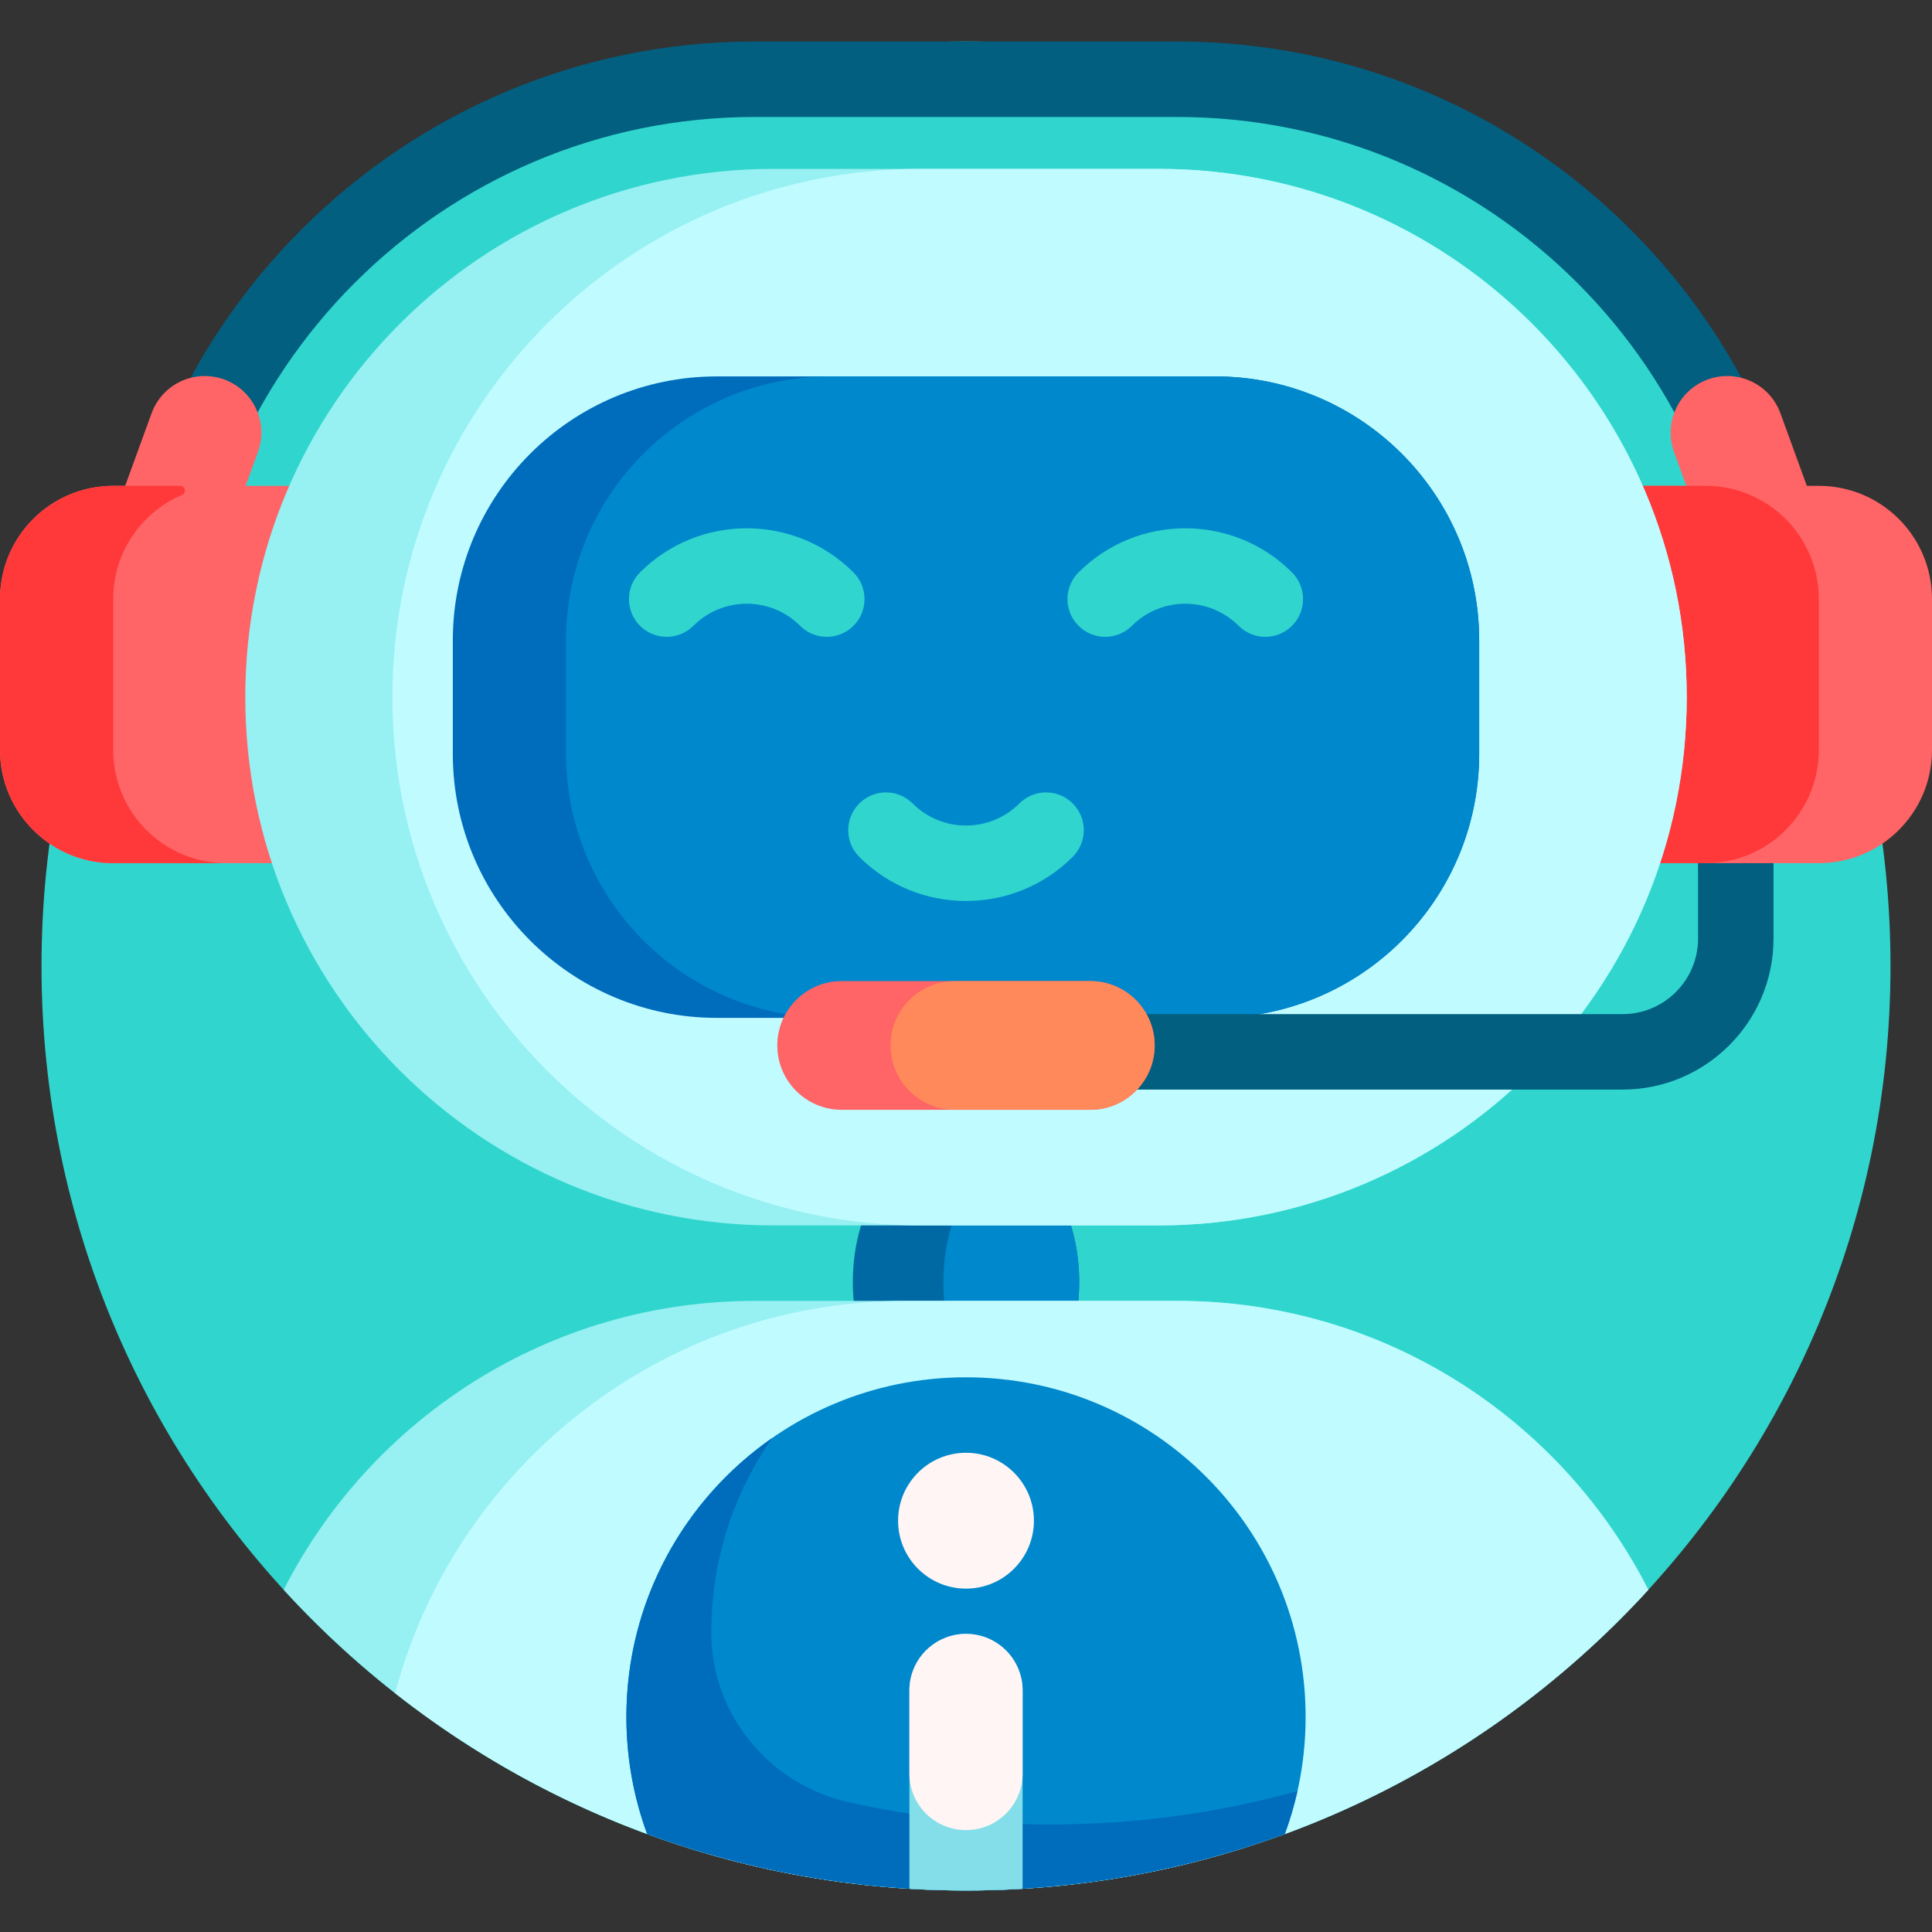
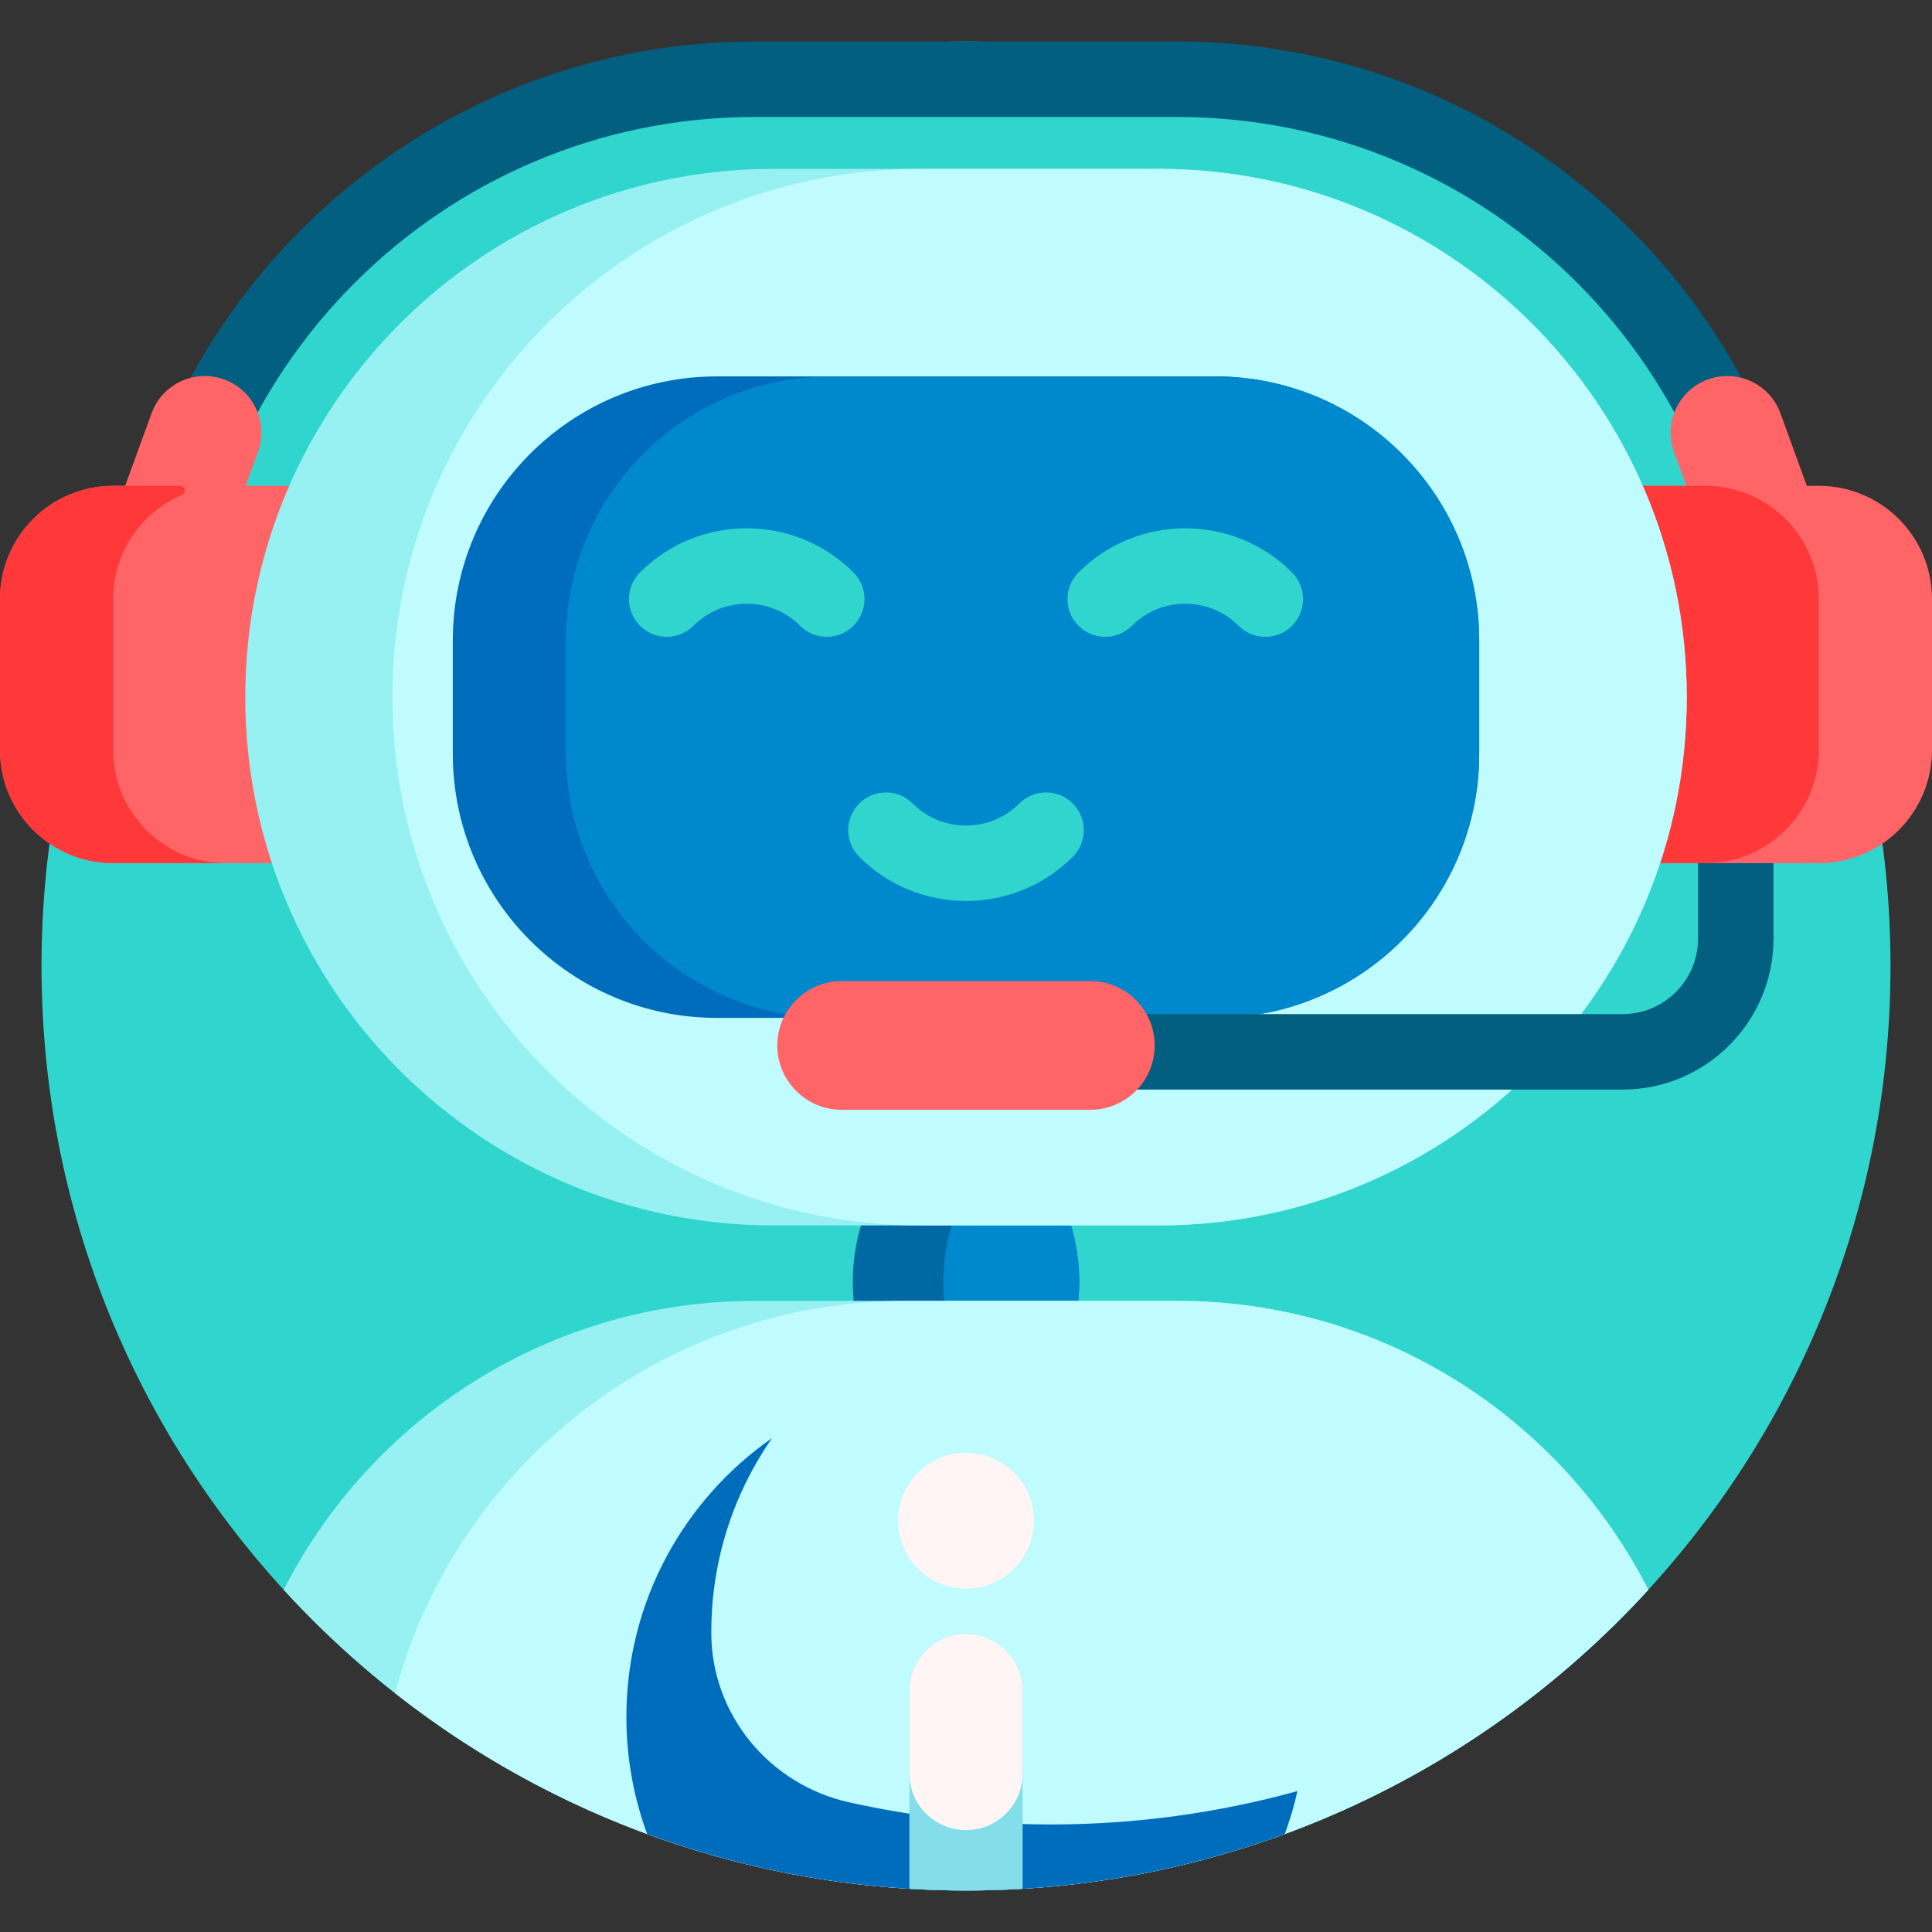
<svg xmlns="http://www.w3.org/2000/svg" height="512pt" viewBox="0 -11 512 512" width="512pt">
  <rect x="0" y="-11" width="512" height="512" fill="#333333" stroke="none" />
  <path d="m501 245c0 135.309-109.691 245-245 245s-245-109.691-245-245 109.691-245 245-245 245 109.691 245 245zm0 0" fill="#30d6ce" />
  <path d="m482 170c0 5.523-4.477 10-10 10s-10-4.477-10-10c0-82.711-67.289-150-150-150h-112c-82.711 0-150 67.289-150 150 0 5.523-4.477 10-10 10s-10-4.477-10-10c0-93.738 76.262-170 170-170h112c93.738 0 170 76.262 170 170zm0 0" fill="#025f80" />
  <path d="m512 147.75v40c0 16.566-13.43 30-30 30h-12c0 4.992-4.477 9.043-10 9.043s-10-4.051-10-9.043h-18c-5.523 0-10-4.477-10-10v-80c0-5.523 4.477-10 10-10h14.902l-3.262-8.965c-2.832-7.785 1.18-16.395 8.965-19.227 7.785-2.832 16.391 1.18 19.227 8.965l6.996 19.227h3.172c16.57 0 30 13.434 30 30zm-432-30h-14.902l3.262-8.965c2.832-7.785-1.18-16.395-8.965-19.227-7.785-2.832-16.391 1.18-19.227 8.965l-6.996 19.227h-3.172c-16.57 0-30 13.434-30 30v40c0 16.566 13.43 30 30 30h50c5.523 0 10-4.477 10-10v-80c0-5.523-4.477-10-10-10zm0 0" fill="#ff6466" />
  <path d="m482 147.75v40c0 16.566-13.43 30-30 30h-20c-5.523 0-10-4.477-10-10v-80c0-5.523 4.477-10 10-10h20c16.57 0 30 13.434 30 30zm-452 40v-40c0-12.387 7.512-23.016 18.227-27.594.465-.195.773-.645.773-1.148 0-.695-.562-1.258-1.254-1.258h-17.746c-16.57 0-30 13.434-30 30v40c0 16.57 13.43 30 30 30h30c-16.57 0-30-13.434-30-30zm0 0" fill="#ff393a" />
  <path d="m286 328.75c0 22.09-13.43 40-30 40s-30-17.91-30-40 13.43-40 30-40 30 17.91 30 40zm0 0" fill="#0069a3" />
  <path d="m286 328.75c0 16.402-7.406 30.488-18 36.66-10.594-6.172-18-20.258-18-36.66s7.406-30.488 18-36.66c10.594 6.172 18 20.258 18 36.66zm0 0" fill="#08c" />
  <path d="m447 173.75c0 77.32-62.68 140-140 140h-102c-77.32 0-140-62.68-140-140s62.68-140 140-140h102c77.32 0 140 62.68 140 140zm-135 160h-112c-54.48 0-101.684 31.121-124.82 76.559 44.797 48.969 109.219 79.691 180.82 79.691s136.023-30.723 180.82-79.691c-23.137-45.438-70.34-76.559-124.82-76.559zm0 0" fill="#97f0f2" />
  <path d="m307 313.75h-63.02c-77.32 0-140-62.68-140-140s62.68-140 140-140h63.02c77.32 0 140 62.68 140 140s-62.68 140-140 140zm-51 176.25c71.602 0 136.023-30.723 180.82-79.691-23.137-45.438-70.34-76.559-124.82-76.559h-72c-64.859 0-119.402 44.105-135.301 103.961 41.656 32.754 94.199 52.289 151.301 52.289zm0 0" fill="#c0fbff" />
-   <path d="m346 444c0 10.91-1.945 21.359-5.504 31.035-26.34 9.68-54.801 13.965-84.496 13.965s-58.156-4.285-84.496-13.965c-3.559-9.676-5.504-20.125-5.504-31.035 0-49.707 40.293-90 90-90s90 40.293 90 90zm0 0" fill="#08c" />
  <path d="m322 258.75h-132c-38.66 0-70-31.34-70-70v-30c0-38.66 31.34-70 70-70h132c38.66 0 70 31.34 70 70v30c0 38.66-31.34 70-70 70zm-96.984 207.883c-21.07-4.699-36.422-23.148-36.516-44.738 0-.133 0-.262 0-.395 0-19.105 5.957-36.816 16.109-51.391-23.336 16.262-38.609 43.289-38.609 73.891 0 10.91 1.945 21.359 5.504 31.035 26.34 9.68 54.801 14.965 84.496 14.965 29.688 0 58.137-5.281 84.469-14.953 1.355-3.691 2.5-7.484 3.371-11.387-20.805 5.75-42.707 8.84-65.34 8.84-18.371 0-36.27-2.027-53.484-5.867zm0 0" fill="#006cbc" />
  <path d="m322 258.75h-102c-38.66 0-70-31.34-70-70v-30c0-38.66 31.34-70 70-70h102c38.66 0 70 31.34 70 70v30c0 38.66-31.34 70-70 70zm0 0" fill="#08c" />
  <path d="m284.285 201.93c3.906 3.906 3.906 10.234 0 14.141-15.598 15.598-40.973 15.598-56.57 0-3.902-3.902-3.902-10.234 0-14.141 3.906-3.906 10.238-3.906 14.145 0 7.797 7.797 20.484 7.797 28.285 0 1.953-1.953 4.512-2.93 7.07-2.93s5.117.977 7.07 2.93zm-58.105-61.234c-15.598-15.594-40.977-15.594-56.57 0-3.906 3.906-3.906 10.238 0 14.145 3.906 3.902 10.238 3.902 14.145 0 7.797-7.801 20.484-7.801 28.281 0 1.953 1.953 4.512 2.93 7.07 2.93 2.559 0 5.121-.977 7.074-2.93 3.902-3.906 3.902-10.238 0-14.145zm116.211 0c-15.598-15.594-40.973-15.594-56.57 0-3.902 3.906-3.902 10.238 0 14.145 3.906 3.902 10.238 3.902 14.145 0 7.797-7.801 20.484-7.801 28.285 0 1.953 1.953 4.512 2.93 7.07 2.93 2.559 0 5.117-.977 7.07-2.93 3.906-3.906 3.906-10.238 0-14.145zm0 0" fill="#30d6ce" />
  <path d="m271 437v52.547c-4.965.301-9.961.453-15 .453s-10.035-.152-15-.453v-52.547c0-8.285 6.715-15 15-15s15 6.715 15 15zm0 0" fill="#84deea" />
  <path d="m271 437v22c0 8.285-6.715 15-15 15s-15-6.715-15-15v-22c0-8.285 6.715-15 15-15s15 6.715 15 15zm-15-27c9.941 0 18-8.059 18-18s-8.059-18-18-18-18 8.059-18 18 8.059 18 18 18zm0 0" fill="#fff5f5" />
-   <path d="m470 217.75v20c0 22.055-17.945 40-40 40h-170v-20h170c11.027 0 20-8.973 20-20v-20zm0 0" fill="#025f80" />
+   <path d="m470 217.75v20c0 22.055-17.945 40-40 40h-170v-20h170c11.027 0 20-8.973 20-20v-20m0 0" fill="#025f80" />
  <path d="m288.945 283.109h-65.891c-9.418 0-17.055-7.637-17.055-17.055 0-9.418 7.637-17.055 17.055-17.055h65.891c9.418 0 17.055 7.637 17.055 17.055 0 9.422-7.637 17.055-17.055 17.055zm0 0" fill="#ff6466" />
-   <path d="m288.945 283.109h-35.891c-9.418 0-17.055-7.637-17.055-17.055 0-9.418 7.637-17.055 17.055-17.055h35.891c9.418 0 17.055 7.637 17.055 17.055 0 9.422-7.637 17.055-17.055 17.055zm0 0" fill="#ff895a" />
</svg>